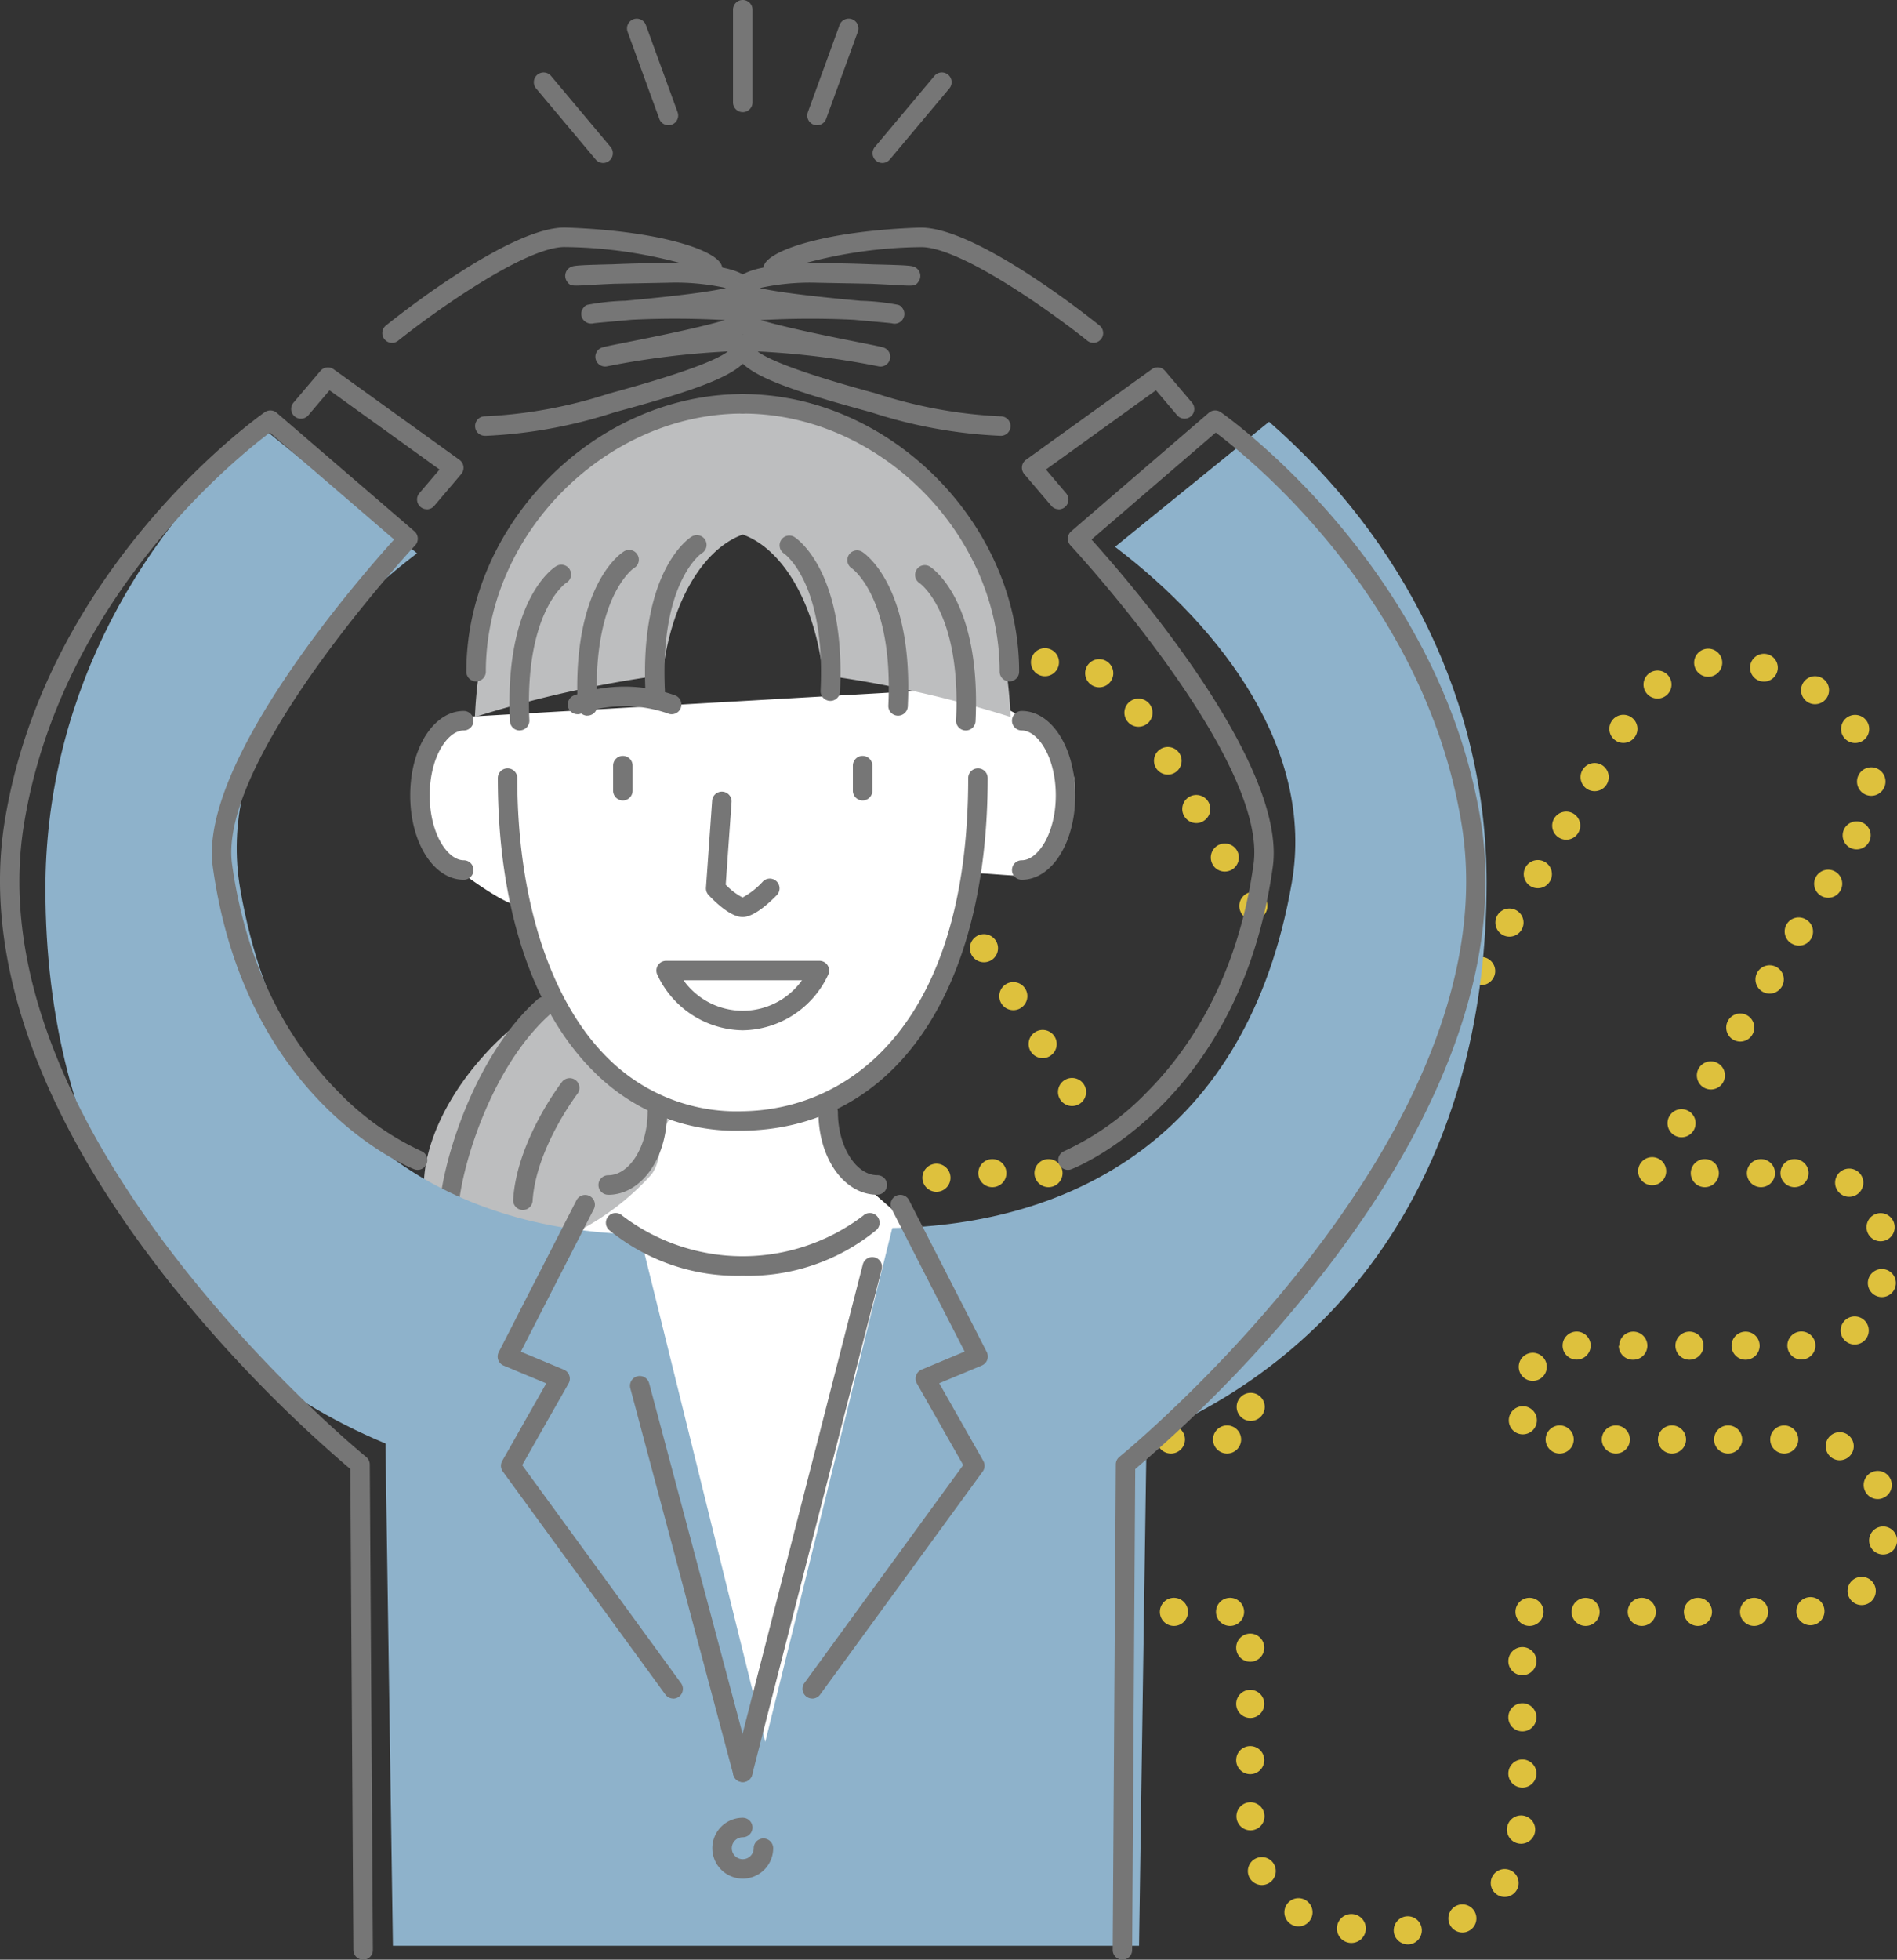
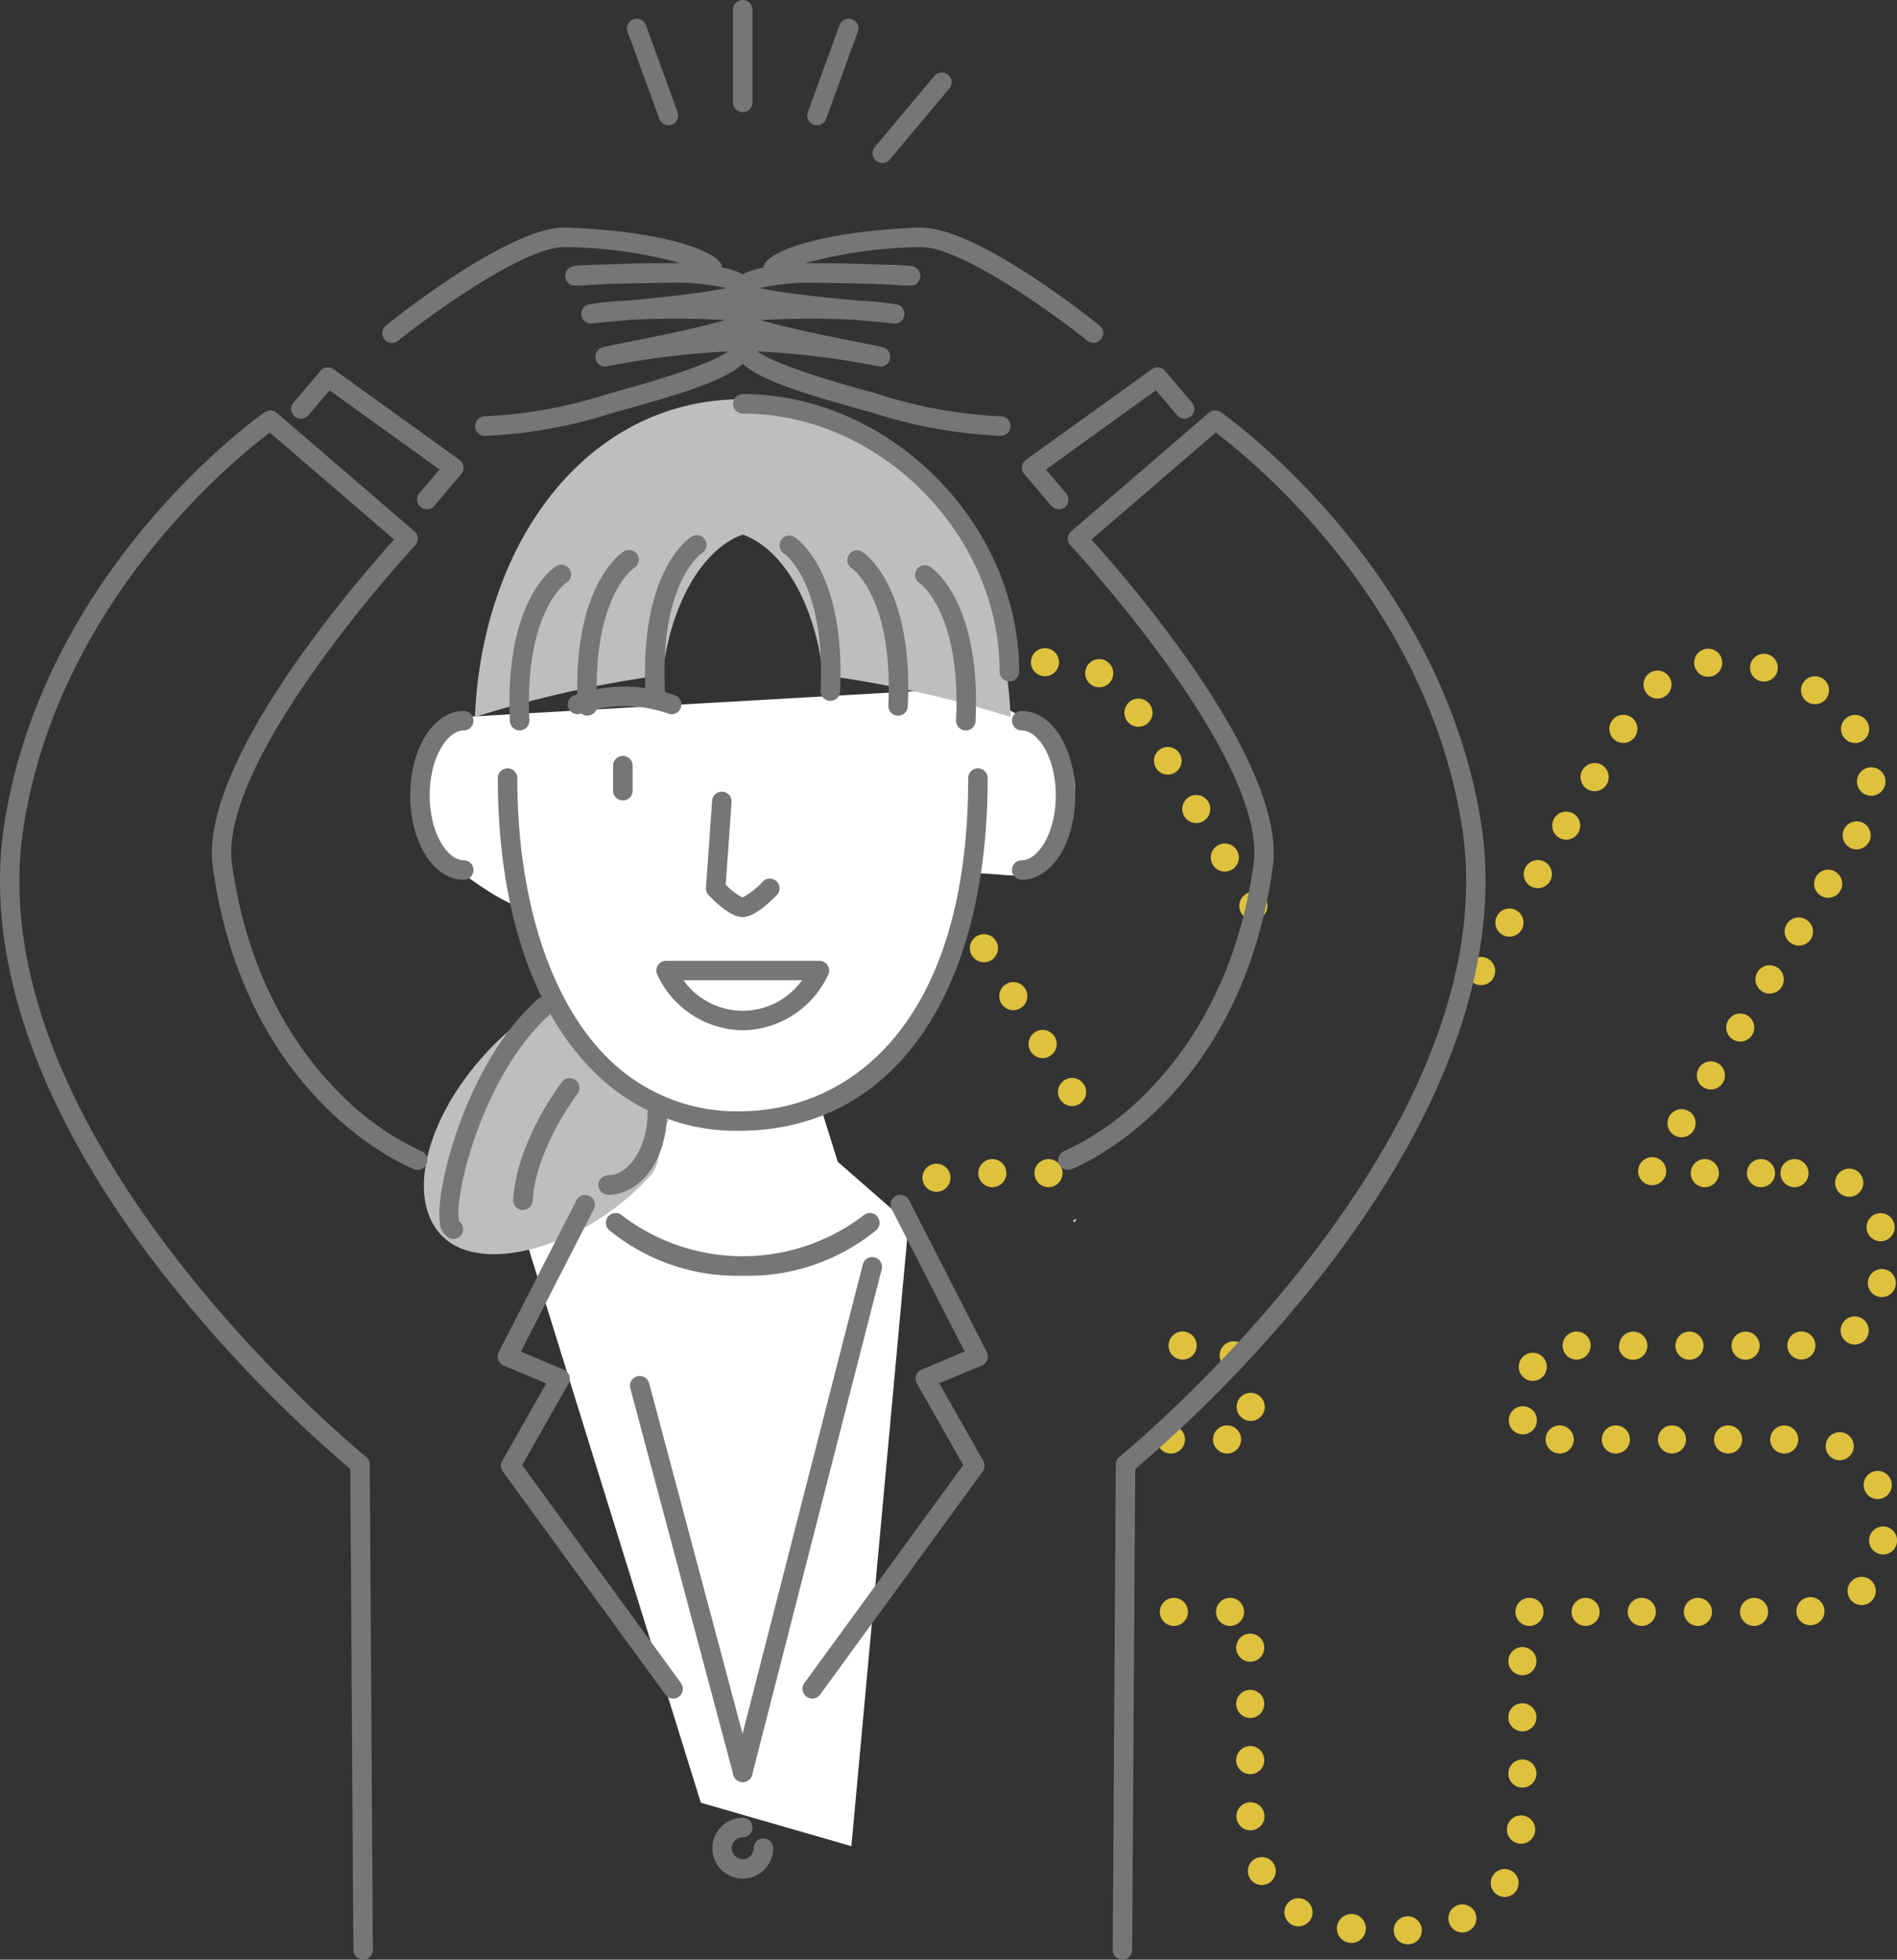
<svg xmlns="http://www.w3.org/2000/svg" id="グループ_2444" data-name="グループ 2444" width="138.529" height="143.052" viewBox="0 0 138.529 143.052">
  <rect x="0" y="0" width="138.529" height="143.052" fill="#333333" stroke="none" />
  <defs>
    <clipPath id="clip-path">
      <rect id="長方形_1724" data-name="長方形 1724" width="138.529" height="143.052" fill="none" />
    </clipPath>
  </defs>
  <g id="グループ_2443" data-name="グループ 2443" clip-path="url(#clip-path)">
    <path id="パス_3562" data-name="パス 3562" d="M33.85,52.338s-7.286,6.133,0,11.467,4.189,0,4.189,0,2.608,15.646,9.794,17.168c.567.129-9.794,8.352-9.794,8.352l13.14,42.266,10.994,3.174,4.176-45.439L61.18,84.807l-1.2-3.834A19.752,19.752,0,0,0,70.923,63.8c-.026-.252,4.607.414,4.644,0s4.249-4.389,2.539-8.031-8.218-5.492-8.218-5.492Z" fill="#fff" />
    <path id="パス_3520" data-name="パス 3520" d="M168.67,187.955a1.026,1.026,0,1,1,1.094.953h-.071a1.029,1.029,0,0,1-1.024-.953m-3.2.843a1.056,1.056,0,1,1,.131.005,1.142,1.142,0,0,1-.131-.005m7.271-1.38a1.024,1.024,0,1,1,1.344.537.944.944,0,0,1-.4.085,1.026,1.026,0,0,1-.943-.622m-11.55.035a1.028,1.028,0,1,1,.516.141,1.013,1.013,0,0,1-.516-.141m15.038-2.163a1.018,1.018,0,1,1,.537.156,1.008,1.008,0,0,1-.537-.156M158.1,183.966h0a1.02,1.02,0,1,1,.938.612,1.032,1.032,0,0,1-.938-.612m19.764-2.408a1.033,1.033,0,1,1,.111.005.826.826,0,0,1-.111-.005m-20.682-1.952a1.025,1.025,0,1,1,1.069.978h-.045a1.022,1.022,0,0,1-1.024-.978m19.855-3.166a1.026,1.026,0,1,1,1.024,1.024,1.026,1.026,0,0,1-1.024-1.024m-19.875-.983a1.026,1.026,0,1,1,1.028,1.029,1.026,1.026,0,0,1-1.028-1.029m19.875-3.121a1.026,1.026,0,1,1,1.024,1.024,1.021,1.021,0,0,1-1.024-1.024m-19.875-.978a1.026,1.026,0,1,1,1.028,1.024,1.03,1.03,0,0,1-1.028-1.024m19.875-3.126a1.026,1.026,0,1,1,1.024,1.029,1.021,1.021,0,0,1-1.024-1.029m-19.875-.978a1.026,1.026,0,1,1,1.028,1.024,1.03,1.03,0,0,1-1.028-1.024m36.794-2.614a1.026,1.026,0,1,1,1.024,1.024,1.026,1.026,0,0,1-1.024-1.024m-4.1,0a1.026,1.026,0,1,1,1.029,1.024,1.027,1.027,0,0,1-1.029-1.024m-4.1,0a1.026,1.026,0,1,1,1.029,1.024,1.03,1.03,0,0,1-1.029-1.024m-4.1,0a1.024,1.024,0,1,1,1.024,1.024,1.026,1.026,0,0,1-1.024-1.024m-4.1,0a1.026,1.026,0,1,1,1.024,1.024,1.026,1.026,0,0,1-1.024-1.024m-21.867,0a1.026,1.026,0,1,1,1.024,1.024,1.026,1.026,0,0,1-1.024-1.024m-4.1,0a1.026,1.026,0,1,1,1.024,1.024,1.026,1.026,0,0,1-1.024-1.024m46.487.04a1.026,1.026,0,1,1,1.114.928.609.609,0,0,1-.1.005,1.029,1.029,0,0,1-1.019-.933m4.025-.853a1.031,1.031,0,1,1,.742.316,1.029,1.029,0,0,1-.742-.316m2.207-3.382a1.023,1.023,0,1,1,.1.005.679.679,0,0,1-.1-.005m-1.254-4.712a1.027,1.027,0,1,1,1.315.607.962.962,0,0,1-.351.065,1.02,1.02,0,0,1-.964-.672m-2.182-2.233a1.024,1.024,0,1,1,1.324-.587,1.032,1.032,0,0,1-.958.657.95.95,0,0,1-.366-.07m-4.706-1.45a1.024,1.024,0,1,1,1.024,1.029,1.021,1.021,0,0,1-1.024-1.029m-4.1,0a1.026,1.026,0,1,1,1.024,1.029,1.021,1.021,0,0,1-1.024-1.029m-4.1,0a1.026,1.026,0,1,1,1.029,1.029,1.026,1.026,0,0,1-1.029-1.029m-4.1,0a1.026,1.026,0,1,1,1.029,1.029,1.026,1.026,0,0,1-1.029-1.029m-4.1,0a1.026,1.026,0,1,1,1.029,1.029,1.026,1.026,0,0,1-1.029-1.029m-24.29,0a1.026,1.026,0,1,1,1.029,1.029,1.026,1.026,0,0,1-1.029-1.029m-4.1,0a1.026,1.026,0,1,1,1.029,1.029,1.026,1.026,0,0,1-1.029-1.029m25.7-1.4a1.026,1.026,0,1,1,1.024,1.029,1.021,1.021,0,0,1-1.024-1.029m-19.875-.973a1.026,1.026,0,1,1,1.028,1.024,1.03,1.03,0,0,1-1.028-1.024m21.1-2.047a1.025,1.025,0,1,1,.527.145,1.006,1.006,0,0,1-.527-.145m-22.193-1.189a1.026,1.026,0,1,1,1.409.351,1,1,0,0,1-.527.146,1.026,1.026,0,0,1-.883-.5m37.235-1.229a1.026,1.026,0,1,1,1.024,1.024,1.021,1.021,0,0,1-1.024-1.024m-4.1,0a1.026,1.026,0,1,1,1.029,1.024,1.026,1.026,0,0,1-1.029-1.024m-4.1,0a1.026,1.026,0,1,1,1.029,1.024A1.026,1.026,0,0,1,185.1,145.2m-4.1,0a1.024,1.024,0,1,1,1.024,1.024A1.022,1.022,0,0,1,181,145.2m-28.775,0a1.026,1.026,0,1,1,1.024,1.024,1.021,1.021,0,0,1-1.024-1.024m45.188.03a1.024,1.024,0,1,1,2.047-.075,1.014,1.014,0,0,1-.983,1.059.122.122,0,0,1-.04.005,1.025,1.025,0,0,1-1.024-.988m4.074-.547a1.027,1.027,0,1,1,1.436.251,1.045,1.045,0,0,1-.592.186,1.03,1.03,0,0,1-.843-.437m2.65-3.041a1.024,1.024,0,1,1,.171.015,1.022,1.022,0,0,1-.171-.015m-.918-4.857h0a1.027,1.027,0,1,1,1.229.773,1.212,1.212,0,0,1-.231.025,1.026,1.026,0,0,1-1-.8m-1.772-2.564a1.03,1.03,0,1,1,.487.12,1,1,0,0,1-.487-.12m-67.15-.968a1.025,1.025,0,1,1,1.28.677,1.043,1.043,0,0,1-.3.045,1.024,1.024,0,0,1-.978-.723m62.61-.637a1.026,1.026,0,1,1,1.028,1.024,1.03,1.03,0,0,1-1.028-1.024m-2.449,0a1.026,1.026,0,1,1,1.024,1.024,1.026,1.026,0,0,1-1.024-1.024m-4.1,0a1.026,1.026,0,1,1,1.024,1.024,1.026,1.026,0,0,1-1.024-1.024m-47.928,0a1.026,1.026,0,1,1,1.029,1.024,1.03,1.03,0,0,1-1.029-1.024m-4.1,0a1.026,1.026,0,1,1,1.024,1.024,1.026,1.026,0,0,1-1.024-1.024m48.671.728a1.025,1.025,0,1,1,1.41-.336,1.014,1.014,0,0,1-.873.487,1,1,0,0,1-.537-.151m2.148-3.5a1.026,1.026,0,1,1,1.409-.336,1.028,1.028,0,0,1-1.409.336M144.3,127.222a1.026,1.026,0,1,1,1.415.341,1.061,1.061,0,0,1-.537.151,1.032,1.032,0,0,1-.878-.492m46.994-.868a1.026,1.026,0,1,1,1.41-.341,1.025,1.025,0,0,1-1.41.341m-49.137-2.629a1.027,1.027,0,1,1,1.409.336.988.988,0,0,1-.531.156,1.03,1.03,0,0,1-.878-.492m51.28-.868a1.024,1.024,0,1,1,.537.151,1.048,1.048,0,0,1-.537-.151m-53.422-2.629a1.025,1.025,0,1,1,1.41.336,1,1,0,0,1-.537.151,1.012,1.012,0,0,1-.873-.487m55.564-.873a1.035,1.035,0,1,1,.537.151,1.014,1.014,0,0,1-.537-.151m-21.048-.607a1.028,1.028,0,1,1,.516.14,1.014,1.014,0,0,1-.516-.14m-36.663-2.017a1.027,1.027,0,1,1,1.415.336,1.064,1.064,0,0,1-.537.151,1.038,1.038,0,0,1-.878-.487m59.86-.873a1.024,1.024,0,1,1,1.069-1.746,1.016,1.016,0,0,1,.341,1.4,1.024,1.024,0,0,1-1.409.341M176.6,115.21a1.028,1.028,0,1,1,.517.14,1.014,1.014,0,0,1-.517-.14m-19.067-1.581a1.027,1.027,0,1,1,1.4.366,1.046,1.046,0,0,1-.522.14,1.02,1.02,0,0,1-.883-.507m42.328-1.269a1.025,1.025,0,1,1,1.41-.336,1.012,1.012,0,0,1-.873.487,1.032,1.032,0,0,1-.537-.151m-21.185-.687a1.028,1.028,0,1,1,.517.141,1.031,1.031,0,0,1-.517-.141m-23.221-1.581a1.024,1.024,0,1,1,1.4.366,1.046,1.046,0,0,1-.522.14,1.02,1.02,0,0,1-.883-.507m46.553-1.229a1.023,1.023,0,1,1,1.385-.437h-.005a1.017,1.017,0,0,1-.908.552,1,1,0,0,1-.472-.115m-21.254-.733a1.024,1.024,0,1,1,1.4-.361,1.018,1.018,0,0,1-1.4.361m-27.376-1.576a1.024,1.024,0,1,1,1.4.361.975.975,0,0,1-.517.146,1.03,1.03,0,0,1-.883-.507m50.16-1.485a1.04,1.04,0,1,1,.02,0Zm-20.707-.477a1.028,1.028,0,1,1,.522.14,1.027,1.027,0,0,1-.522-.14m-31.53-1.581a1.009,1.009,0,1,1,.883.512,1.018,1.018,0,0,1-.883-.512m50.216-2.248a1.027,1.027,0,1,1,1.425.281,1.044,1.044,0,0,1-.572.171,1.022,1.022,0,0,1-.853-.452m-16.609.291a1.021,1.021,0,0,1-.331-1.41V99.64a1.024,1.024,0,0,1,1.742,1.079,1.012,1.012,0,0,1-.873.487,1,1,0,0,1-.537-.151m-35.72-1.475a1.027,1.027,0,1,1,1.43.266,1.046,1.046,0,0,1-.583.181,1.027,1.027,0,0,1-.847-.447m49.689-1.37a1.022,1.022,0,1,1,.562.171,1,1,0,0,1-.562-.171m-11.7-.582a1.022,1.022,0,1,1,.762.341,1.025,1.025,0,0,1-.762-.341m-40.507-.612h0a1.027,1.027,0,1,1,.5.13,1.015,1.015,0,0,1-.5-.13m48.776-.321a1.014,1.014,0,1,1,.261.035,1.169,1.169,0,0,1-.261-.035m-4.827-1.239a1.026,1.026,0,1,1,1.124.918c-.041,0-.07.005-.105.005a1.024,1.024,0,0,1-1.019-.923m-48.434-.105a1.024,1.024,0,1,1,1.058.988h-.035a1.02,1.02,0,0,1-1.024-.988" transform="translate(-66.89 -46.977)" fill="#dec13d" />
    <path id="パス_3521" data-name="パス 3521" d="M156.148,177.4c.04.072.071.141.108.212.064-.1.122-.2.179-.3-.094.03-.189.06-.287.089" transform="translate(-77.799 -88.342)" fill="#bdbebf" />
    <path id="パス_3522" data-name="パス 3522" d="M66.086,149.568a20.272,20.272,0,0,1,4.882-3.978c1.8,2.891,5.723,6.5,8.616,8.722-.749.926-.424,3.016-1.345,4.035-4.563,5.048-11.764,7.161-14.842,4.742s-1.875-8.472,2.689-13.52" transform="translate(-30.737 -72.539)" fill="#bdbebf" />
    <path id="パス_3523" data-name="パス 3523" d="M88.714,58.083h-.076c-11.225,0-18.968,10.275-19.521,23.194a82.542,82.542,0,0,1,13.7-3.058c.558-5.131,2.889-9.194,5.861-10.258,2.973,1.064,5.3,5.126,5.861,10.258a82.548,82.548,0,0,1,13.7,3.058c-.553-12.918-8.3-23.194-19.521-23.194" transform="translate(-34.437 -28.939)" fill="#bdbebf" />
    <path id="パス_3524" data-name="パス 3524" d="M64.965,162.7a.715.715,0,0,1-.283-.059,1.314,1.314,0,0,1-.7-1.1c-.4-2.522,2-11.767,7.131-16.33a.711.711,0,0,1,.945,1.063c-5.094,4.529-7.159,13.753-6.653,15.154a.712.712,0,0,1-.44,1.271m.462-1.217h0Zm-.179-.148h0" transform="translate(-31.857 -72.262)" fill="#767676" />
    <path id="パス_3525" data-name="パス 3525" d="M75.393,166.473l-.046,0a.712.712,0,0,1-.664-.756c.274-4.277,3.431-8.414,3.564-8.589a.711.711,0,1,1,1.127.868c-.031.04-3.026,3.973-3.271,7.812a.712.712,0,0,1-.709.666" transform="translate(-37.209 -78.15)" fill="#767676" />
    <path id="パス_3526" data-name="パス 3526" d="M89.942,113.222a.712.712,0,0,1-.711-.711v-1.83a.711.711,0,1,1,1.423,0v1.83a.712.712,0,0,1-.711.711" transform="translate(-44.458 -54.791)" fill="#767676" />
    <path id="パス_3527" data-name="パス 3527" d="M147.995,115.754a.711.711,0,1,1,0-1.423c1.176,0,2.487-1.945,2.487-4.737s-1.311-4.738-2.487-4.738a.711.711,0,1,1,0-1.423c2.192,0,3.909,2.706,3.909,6.161s-1.718,6.16-3.909,6.16" transform="translate(-73.383 -51.535)" fill="#767676" />
-     <path id="パス_3528" data-name="パス 3528" d="M124.84,113.222a.712.712,0,0,1-.712-.711v-1.83a.711.711,0,1,1,1.423,0v1.83a.712.712,0,0,1-.711.711" transform="translate(-61.846 -54.791)" fill="#767676" />
    <path id="パス_3529" data-name="パス 3529" d="M90.094,138.233a14.6,14.6,0,0,1-10.607-4.291c-4.537-4.474-7.036-12.092-7.036-21.453a.711.711,0,1,1,1.423,0c0,8.846,2.41,16.3,6.612,20.441a13.292,13.292,0,0,0,9.842,3.879c7.963-.112,16.473-6.559,16.473-24.32a.711.711,0,1,1,1.423,0c0,15.724-6.85,25.587-17.876,25.742l-.254,0" transform="translate(-36.098 -55.692)" fill="#767676" />
    <path id="パス_3530" data-name="パス 3530" d="M63.612,115.754c-2.192,0-3.91-2.706-3.91-6.16s1.718-6.161,3.91-6.161a.711.711,0,1,1,0,1.423c-1.177,0-2.487,1.945-2.487,4.738s1.31,4.737,2.487,4.737a.711.711,0,1,1,0,1.423" transform="translate(-29.746 -51.535)" fill="#767676" />
    <path id="パス_3531" data-name="パス 3531" d="M83.351,101.9a.711.711,0,0,1-.294-1.36,10.943,10.943,0,0,1,7.457,0,.711.711,0,0,1-.586,1.3,9.61,9.61,0,0,0-6.285,0,.713.713,0,0,1-.293.063" transform="translate(-41.174 -49.765)" fill="#767676" />
    <path id="パス_3532" data-name="パス 3532" d="M105.421,124.325c-.837,0-1.913-1-2.483-1.605a.71.71,0,0,1-.193-.539l.45-6.349a.711.711,0,0,1,1.419.1l-.427,6.028a4.738,4.738,0,0,0,1.23.937,5.642,5.642,0,0,0,1.479-1.163.711.711,0,0,1,1.021.991c-.571.587-1.649,1.575-2.466,1.6h-.029" transform="translate(-51.191 -57.383)" fill="#767676" />
-     <path id="パス_3533" data-name="パス 3533" d="M123.41,167.122c-2.411,0-4.3-2.647-4.3-6.027a.711.711,0,0,1,1.423,0c0,2.5,1.318,4.6,2.878,4.6a.711.711,0,1,1,0,1.423" transform="translate(-59.345 -79.91)" fill="#767676" />
    <path id="パス_3534" data-name="パス 3534" d="M87.809,167.122a.711.711,0,0,1,0-1.423c1.56,0,2.878-2.108,2.878-4.6a.711.711,0,0,1,1.423,0c0,3.379-1.889,6.027-4.3,6.027" transform="translate(-43.396 -79.91)" fill="#767676" />
    <path id="パス_3535" data-name="パス 3535" d="M101.836,144.853a6.987,6.987,0,0,1-6.234-4.047.712.712,0,0,1,.639-1.025h11.191a.711.711,0,0,1,.639,1.025,6.987,6.987,0,0,1-6.234,4.047M97.509,141.2a5.318,5.318,0,0,0,8.654,0Z" transform="translate(-47.597 -69.645)" fill="#767676" />
    <path id="パス_3536" data-name="パス 3536" d="M74.892,94.283a.712.712,0,0,1-.71-.678c-.42-8.823,3.178-11.187,3.332-11.283a.711.711,0,1,1,.756,1.2c-.023.016-3.043,2.119-2.667,10.011a.711.711,0,0,1-.677.744h-.034" transform="translate(-36.944 -40.962)" fill="#767676" />
    <path id="パス_3537" data-name="パス 3537" d="M84.754,92.133a.712.712,0,0,1-.71-.678c-.42-8.823,3.178-11.187,3.332-11.283a.711.711,0,1,1,.756,1.2c-.023.016-3.043,2.119-2.666,10.011a.712.712,0,0,1-.677.744h-.034" transform="translate(-41.857 -39.891)" fill="#767676" />
    <path id="パス_3538" data-name="パス 3538" d="M94.615,89.981a.712.712,0,0,1-.71-.678c-.42-8.823,3.178-11.187,3.332-11.283a.711.711,0,1,1,.756,1.2c-.023.016-3.043,2.119-2.667,10.011a.711.711,0,0,1-.677.744h-.034" transform="translate(-46.771 -38.819)" fill="#767676" />
    <path id="パス_3539" data-name="パス 3539" d="M136.885,94.284h-.034a.711.711,0,0,1-.677-.744c.376-7.892-2.644-10-2.674-10.016a.715.715,0,0,1-.207-.981.707.707,0,0,1,.971-.219c.154.1,3.752,2.46,3.331,11.283a.712.712,0,0,1-.71.678" transform="translate(-66.356 -40.963)" fill="#767676" />
    <path id="パス_3540" data-name="パス 3540" d="M127.024,92.134h-.034a.711.711,0,0,1-.677-.744c.376-7.892-2.644-10-2.674-10.016a.715.715,0,0,1-.207-.981.708.708,0,0,1,.971-.219c.154.1,3.752,2.46,3.331,11.283a.712.712,0,0,1-.71.678" transform="translate(-61.442 -39.892)" fill="#767676" />
    <path id="パス_3541" data-name="パス 3541" d="M117.163,89.982h-.034a.711.711,0,0,1-.677-.744c.376-7.892-2.644-10-2.674-10.016a.715.715,0,0,1-.207-.981.707.707,0,0,1,.971-.219c.154.1,3.752,2.46,3.331,11.283a.712.712,0,0,1-.71.678" transform="translate(-56.529 -38.82)" fill="#767676" />
-     <path id="パス_3542" data-name="パス 3542" d="M68.582,78.306a.712.712,0,0,1-.711-.711c0-10.8,9.432-20.265,20.185-20.265a.711.711,0,1,1,0,1.422c-9.995,0-18.762,8.8-18.762,18.843a.712.712,0,0,1-.711.711" transform="translate(-33.816 -28.564)" fill="#767676" />
    <path id="パス_3543" data-name="パス 3543" d="M126.863,78.306a.712.712,0,0,1-.711-.711c0-10.038-8.767-18.843-18.761-18.843a.711.711,0,1,1,0-1.422c10.752,0,20.184,9.47,20.184,20.265a.712.712,0,0,1-.711.711" transform="translate(-53.152 -28.564)" fill="#767676" />
-     <path id="パス_3544" data-name="パス 3544" d="M31.445,135.94l.543,36.664H86.475l.55-37.132c16.036-6.667,24.83-21.554,24.83-40.482,0-13.167-6.092-25.084-15.887-33.63L84.721,70.488C92.634,76.5,99.288,85.4,97.632,94.99c-3.245,18.792-16.364,24.987-29.177,25.223l-9.277,37.513L50.016,120.68c-12.813-.235-25.932-6.431-29.178-25.222-1.656-9.593,5-18.488,12.912-24.5L22.5,61.828c-9.8,8.545-15.887,20.463-15.887,33.63,0,18.928,8.793,33.815,24.829,40.482" transform="translate(-3.296 -30.572)" fill="#8eb2cb" />
    <path id="パス_3545" data-name="パス 3545" d="M105.892,268.892a2.221,2.221,0,1,1,0-4.442.711.711,0,1,1,0,1.423.8.8,0,1,0,.8.8.711.711,0,0,1,1.423,0,2.224,2.224,0,0,1-2.221,2.221" transform="translate(-51.653 -131.76)" fill="#767676" />
    <path id="パス_3546" data-name="パス 3546" d="M99.921,229.82a.712.712,0,0,1-.687-.528l-7.523-28.215a.711.711,0,0,1,1.375-.367l7.523,28.216a.711.711,0,0,1-.5.871.724.724,0,0,1-.184.024" transform="translate(-45.682 -99.739)" fill="#767676" />
    <path id="パス_3547" data-name="パス 3547" d="M117.507,210.6a.712.712,0,0,1-.575-1.13l11.6-15.916-3.385-5.96a.711.711,0,0,1,.344-1.007l3.145-1.317-5.329-10.407a.711.711,0,0,1,1.266-.649l5.678,11.09a.711.711,0,0,1-.358.98l-3.113,1.3L130,193.253a.71.71,0,0,1-.043.77L118.082,210.31a.71.71,0,0,1-.575.293" transform="translate(-58.193 -86.61)" fill="#767676" />
    <path id="パス_3548" data-name="パス 3548" d="M63.131,48.307a.711.711,0,0,1-.043-1.421,34.252,34.252,0,0,0,9.05-1.645c.022-.008.044-.015.066-.021,6.073-1.643,8.051-2.585,8.669-3.071a60.623,60.623,0,0,0-8.83,1.089.711.711,0,0,1-.346-1.377c.215-.067.764-.177,1.886-.4,1.578-.313,5.119-1.015,7.079-1.6a64.526,64.526,0,0,0-6.833-.023l-1.261.115c-.684.061-1.332.118-1.5.144a.737.737,0,0,1-.555-.086.7.7,0,0,1-.192-1.04.517.517,0,0,1,.32-.229,17.019,17.019,0,0,1,2.731-.29c2.1-.192,5.73-.55,7.362-.931a17.1,17.1,0,0,0-4.216-.388l-1.838.035c-.692.013-1.443.027-2.142.042-.607.026-1.254.058-1.947.1-1.121.064-1.239.071-1.473-.279A.712.712,0,0,1,69.382,36c.21-.108.409-.152,3.054-.211,1.56-.066,2.893-.091,4.026-.079l.912-.021a33.588,33.588,0,0,0-8.35-1.16c-2.9-.092-9.82,4.9-12.229,6.837a.711.711,0,0,1-.892-1.108c.929-.747,9.2-7.3,13.17-7.15,6.536.228,10.7,1.54,11.3,2.659a.951.951,0,0,1,.094.258c1.586.314,2.134.841,2.251,1.5a.853.853,0,0,1-.17.674,1.425,1.425,0,0,1-.6.419,2.982,2.982,0,0,1,.74.227.987.987,0,0,1,.535.608.87.87,0,0,1-.1.7,2.38,2.38,0,0,1-1.2.774.977.977,0,0,1,.244.121.9.9,0,0,1,.378.612c.249,1.837-3.005,3.054-9.935,4.929a35.328,35.328,0,0,1-9.432,1.722l-.044,0m6.578-11.672h0Z" transform="translate(-27.721 -16.496)" fill="#767676" />
    <path id="パス_3549" data-name="パス 3549" d="M26.517,172.8a.711.711,0,0,1-.711-.707l-.225-35.109A99.7,99.7,0,0,1,11.7,122.47C2.7,110.838-1.227,99.531.334,89.771c3.005-18.78,18.847-29.828,19.007-29.937a.711.711,0,0,1,.866.048l10.055,8.651a.712.712,0,0,1,.056,1.024c-.145.155-14.436,15.586-13.372,23.268,1.173,8.465,4.861,13.707,7.75,16.613a20.133,20.133,0,0,0,6.063,4.335.711.711,0,0,1-.52,1.324c-.5-.2-12.34-5.025-14.7-22.077-1.049-7.574,10.614-20.978,13.241-23.887l-9.072-7.806C17.163,63.237,4.367,73.573,1.738,90c-3.632,22.7,24.711,45.869,25,46.1a.71.71,0,0,1,.264.549l.227,35.441a.711.711,0,0,1-.706.716h0" transform="translate(0 -29.75)" fill="#767676" />
    <path id="パス_3550" data-name="パス 3550" d="M52.279,63.8a.712.712,0,0,1-.542-1.172L53.21,60.9l-8.034-5.782-1.547,1.822a.711.711,0,1,1-1.084-.921l1.972-2.323a.712.712,0,0,1,.957-.117l9.193,6.615a.712.712,0,0,1,.127,1.038l-1.972,2.323a.711.711,0,0,1-.543.251" transform="translate(-21.113 -26.627)" fill="#767676" />
    <path id="パス_3551" data-name="パス 3551" d="M85.246,210.6a.71.71,0,0,1-.575-.293L72.8,194.023a.71.71,0,0,1-.043-.77l3.216-5.661-3.113-1.3a.711.711,0,0,1-.358-.98l5.678-11.09a.711.711,0,0,1,1.266.649l-5.329,10.406,3.145,1.317A.711.711,0,0,1,77.6,187.6l-3.385,5.96,11.6,15.916a.712.712,0,0,1-.575,1.13" transform="translate(-36.082 -86.61)" fill="#767676" />
    <path id="パス_3552" data-name="パス 3552" d="M98.194,181.067a14.753,14.753,0,0,1-9.735-3.316.712.712,0,1,1,.945-1.064,14.545,14.545,0,0,0,17.58,0,.712.712,0,1,1,.945,1.064,14.751,14.751,0,0,1-9.735,3.316" transform="translate(-43.955 -87.944)" fill="#767676" />
    <path id="パス_3553" data-name="パス 3553" d="M125.642,48.307H125.6a35.306,35.306,0,0,1-9.432-1.722c-6.93-1.875-10.185-3.093-9.935-4.93a.9.9,0,0,1,.378-.611.973.973,0,0,1,.244-.12,2.383,2.383,0,0,1-1.2-.774.866.866,0,0,1-.1-.694.984.984,0,0,1,.535-.609,2.956,2.956,0,0,1,.74-.228,1.421,1.421,0,0,1-.6-.419.852.852,0,0,1-.17-.673c.116-.657.665-1.185,2.251-1.5a.954.954,0,0,1,.094-.257c.6-1.118,4.764-2.431,11.3-2.659l.127,0c4.03,0,12.124,6.414,13.043,7.153a.711.711,0,0,1-.891,1.108c-2.409-1.936-9.318-6.934-12.229-6.837a33.593,33.593,0,0,0-8.35,1.16l.914.021c1.133-.011,2.465.013,4.025.079,2.644.06,2.844.1,3.054.211a.711.711,0,0,1,.263,1.029c-.234.347-.349.341-1.471.277-.693-.04-1.341-.072-1.947-.1-.7-.016-1.45-.03-2.141-.042l-1.838-.035a17.1,17.1,0,0,0-4.216.388c1.632.381,5.263.739,7.361.931a17.022,17.022,0,0,1,2.733.29.517.517,0,0,1,.321.229.712.712,0,0,1-.761,1.123c-.186-.026-.82-.082-1.488-.141l-1.272-.116a64.566,64.566,0,0,0-6.822.024c1.96.585,5.5,1.287,7.08,1.6,1.12.223,1.669.333,1.885.4a.711.711,0,0,1-.346,1.377,59.231,59.231,0,0,0-8.837-1.09c.609.479,2.578,1.422,8.676,3.072.022.006.045.014.066.022a34.235,34.235,0,0,0,9.05,1.644.711.711,0,0,1-.043,1.421" transform="translate(-52.573 -16.496)" fill="#767676" />
    <path id="パス_3554" data-name="パス 3554" d="M158.687,172.8h0a.711.711,0,0,1-.706-.715l.227-35.441a.71.71,0,0,1,.264-.549c.287-.231,28.63-23.4,25-46.1-2.628-16.423-15.425-26.759-17.968-28.668l-9.072,7.806c2.627,2.909,14.29,16.313,13.241,23.887-2.361,17.052-14.2,21.88-14.7,22.077a.711.711,0,0,1-.52-1.324,20.138,20.138,0,0,0,6.064-4.335c2.889-2.906,6.578-8.148,7.75-16.613,1.064-7.682-13.227-23.113-13.371-23.268a.712.712,0,0,1,.056-1.024L165,59.882a.713.713,0,0,1,.866-.048c.16.109,16,11.157,19.007,29.937,1.561,9.76-2.368,21.067-11.364,32.7a99.7,99.7,0,0,1-13.883,14.516l-.225,35.109a.711.711,0,0,1-.711.707" transform="translate(-76.726 -29.75)" fill="#767676" />
    <path id="パス_3555" data-name="パス 3555" d="M151.418,63.8a.709.709,0,0,1-.542-.251L148.9,61.229a.711.711,0,0,1,.126-1.038l9.194-6.615a.712.712,0,0,1,.958.117l1.971,2.323a.711.711,0,0,1-1.085.921l-1.547-1.822L150.486,60.9l1.473,1.735a.711.711,0,0,1-.541,1.172" transform="translate(-74.105 -26.627)" fill="#767676" />
    <path id="パス_3556" data-name="パス 3556" d="M107.391,8.188a.711.711,0,0,1-.711-.711V.711a.711.711,0,0,1,1.423,0V7.477a.711.711,0,0,1-.711.711" transform="translate(-53.152 0)" fill="#767676" />
    <path id="パス_3557" data-name="パス 3557" d="M94.285,10.5a.711.711,0,0,1-.668-.468L91.3,3.674a.711.711,0,0,1,1.337-.487l2.314,6.358a.712.712,0,0,1-.668.955" transform="translate(-45.47 -1.355)" fill="#767676" />
-     <path id="パス_3558" data-name="パス 3558" d="M82.759,17.154a.71.71,0,0,1-.546-.254l-4.349-5.183a.711.711,0,0,1,1.09-.915L83.3,15.985a.712.712,0,0,1-.544,1.169" transform="translate(-38.713 -5.256)" fill="#767676" />
    <path id="パス_3559" data-name="パス 3559" d="M127.705,17.154a.712.712,0,0,1-.544-1.169L131.51,10.8a.711.711,0,1,1,1.09.914L128.251,16.9a.71.71,0,0,1-.545.254" transform="translate(-63.274 -5.256)" fill="#767676" />
    <path id="パス_3560" data-name="パス 3560" d="M118.2,10.5a.712.712,0,0,1-.668-.955l2.314-6.358a.711.711,0,1,1,1.336.487l-2.314,6.358a.711.711,0,0,1-.668.468" transform="translate(-58.538 -1.355)" fill="#767676" />
    <path id="パス_3561" data-name="パス 3561" d="M107.392,221.2a.721.721,0,0,1-.177-.023.711.711,0,0,1-.512-.866l9.459-36.9a.711.711,0,0,1,1.378.353l-9.459,36.9a.712.712,0,0,1-.688.535" transform="translate(-53.153 -91.114)" fill="#767676" />
  </g>
</svg>